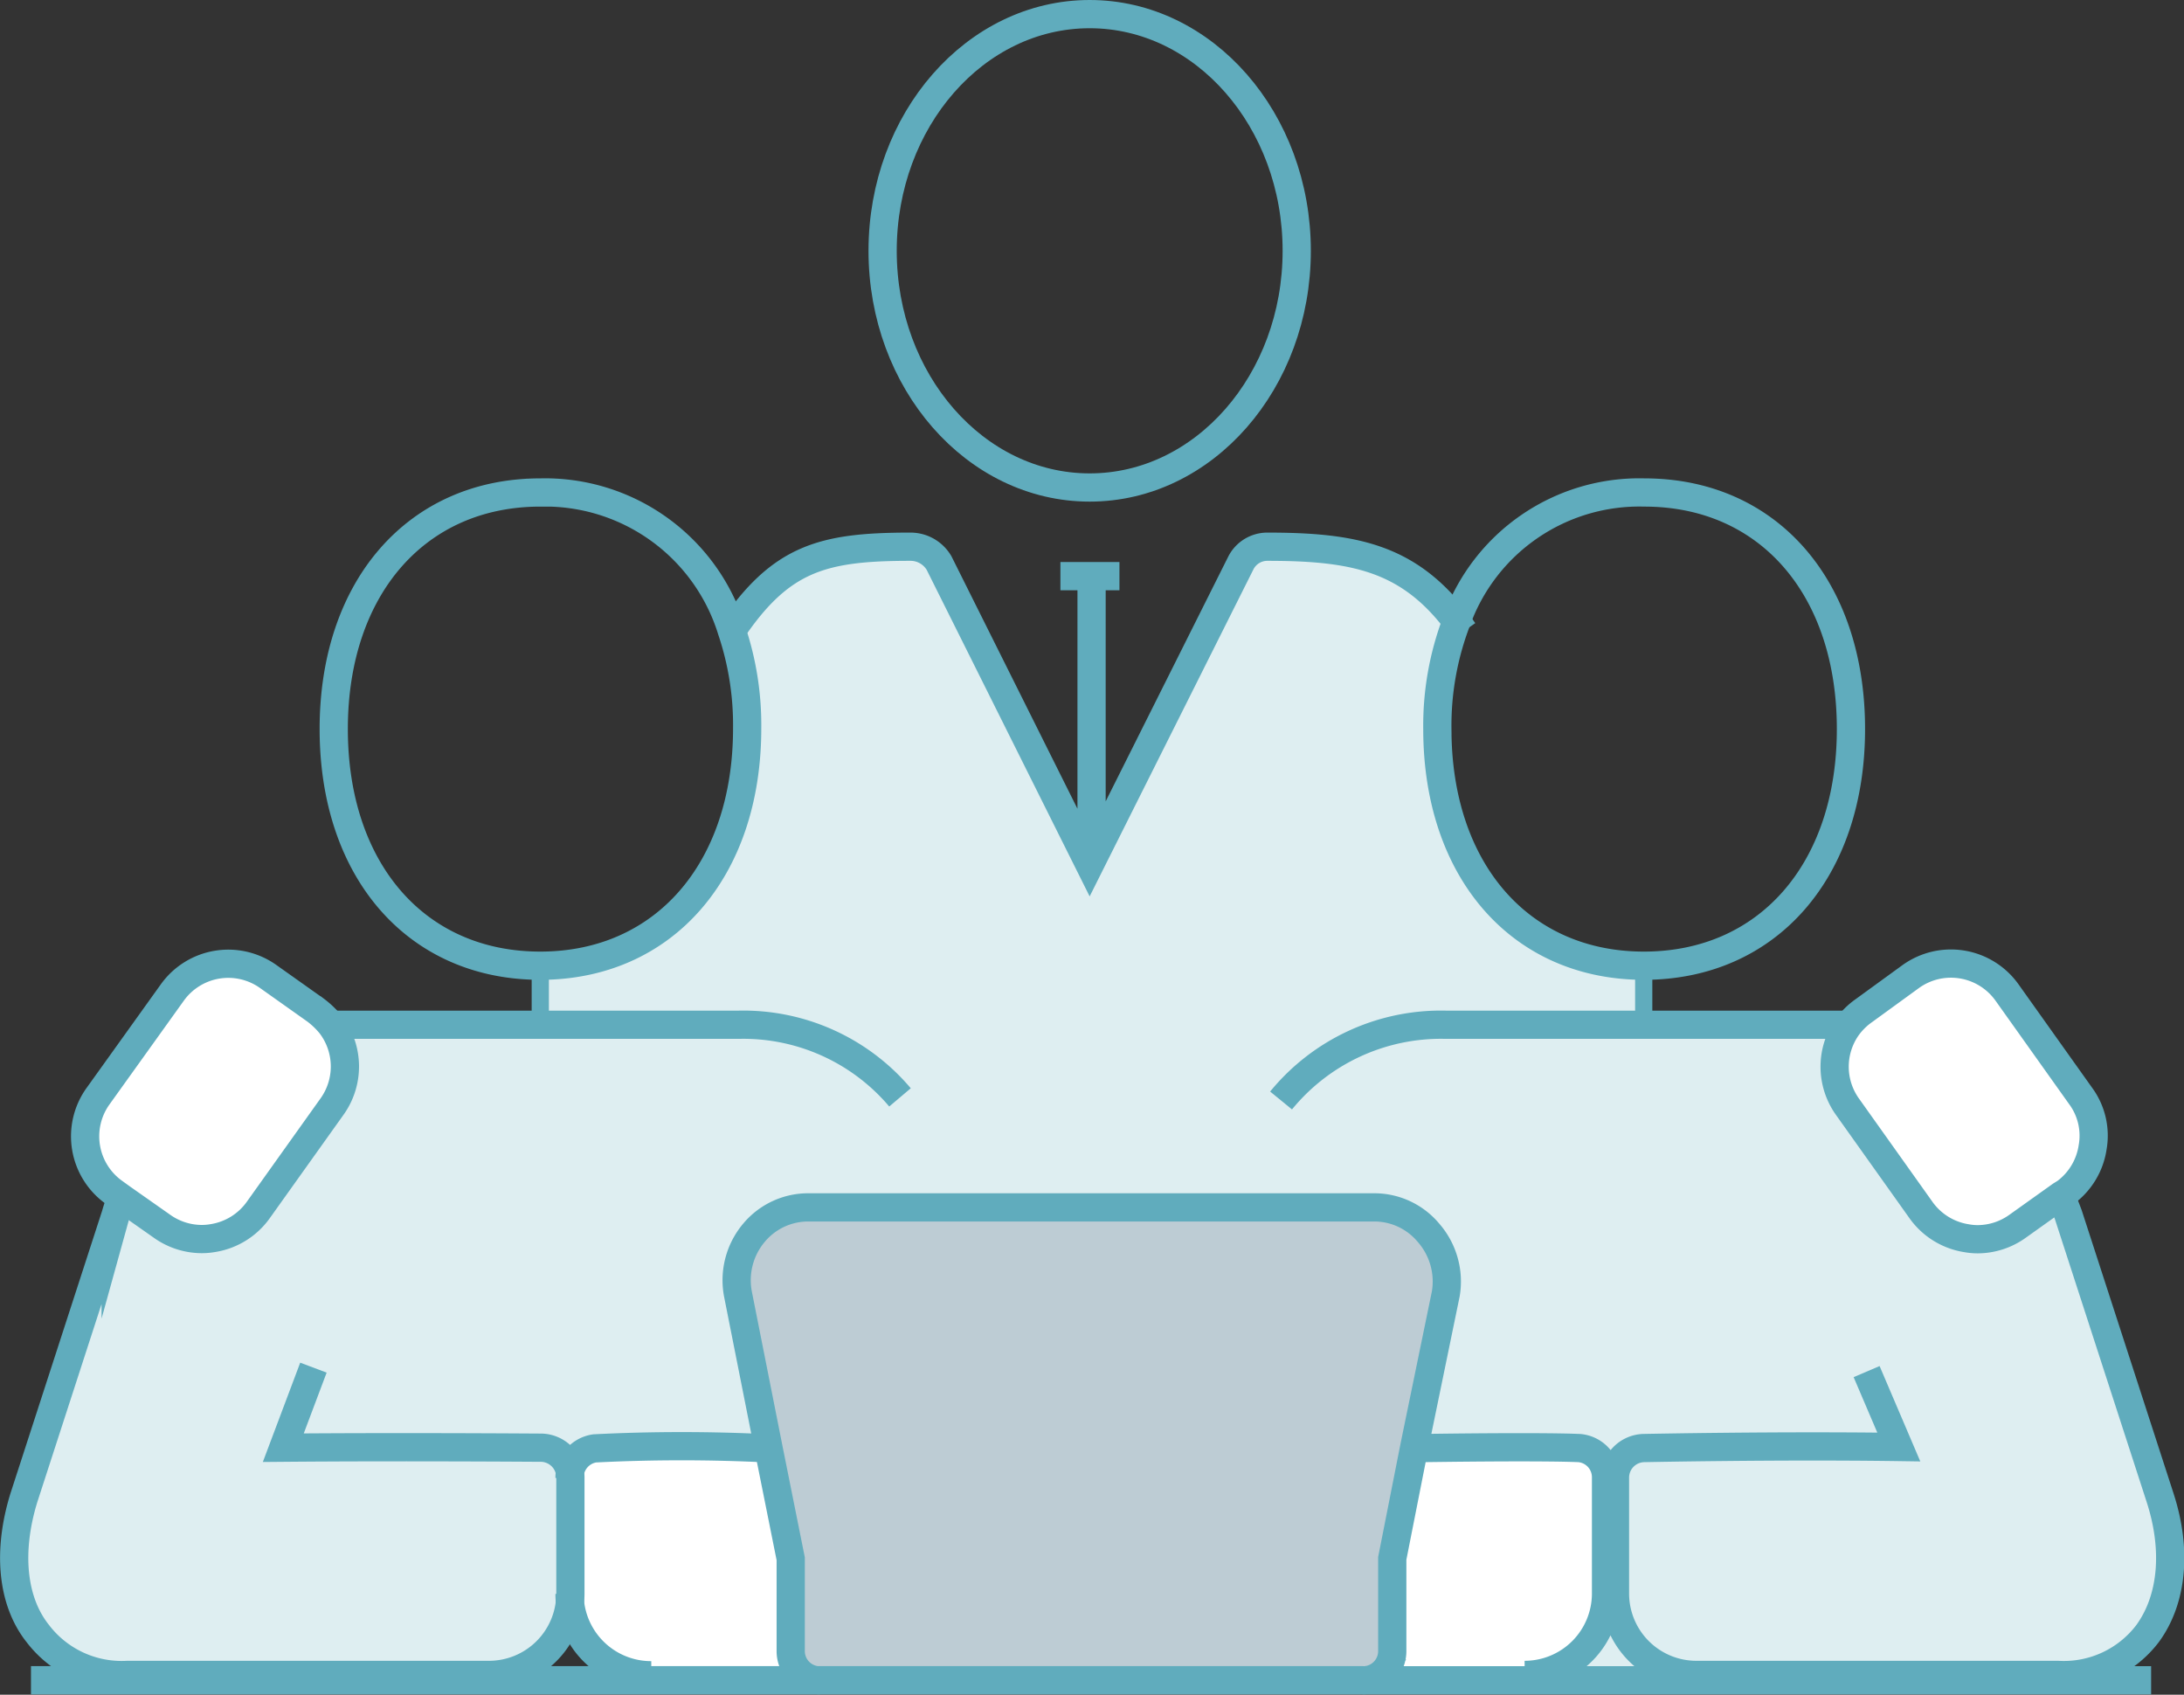
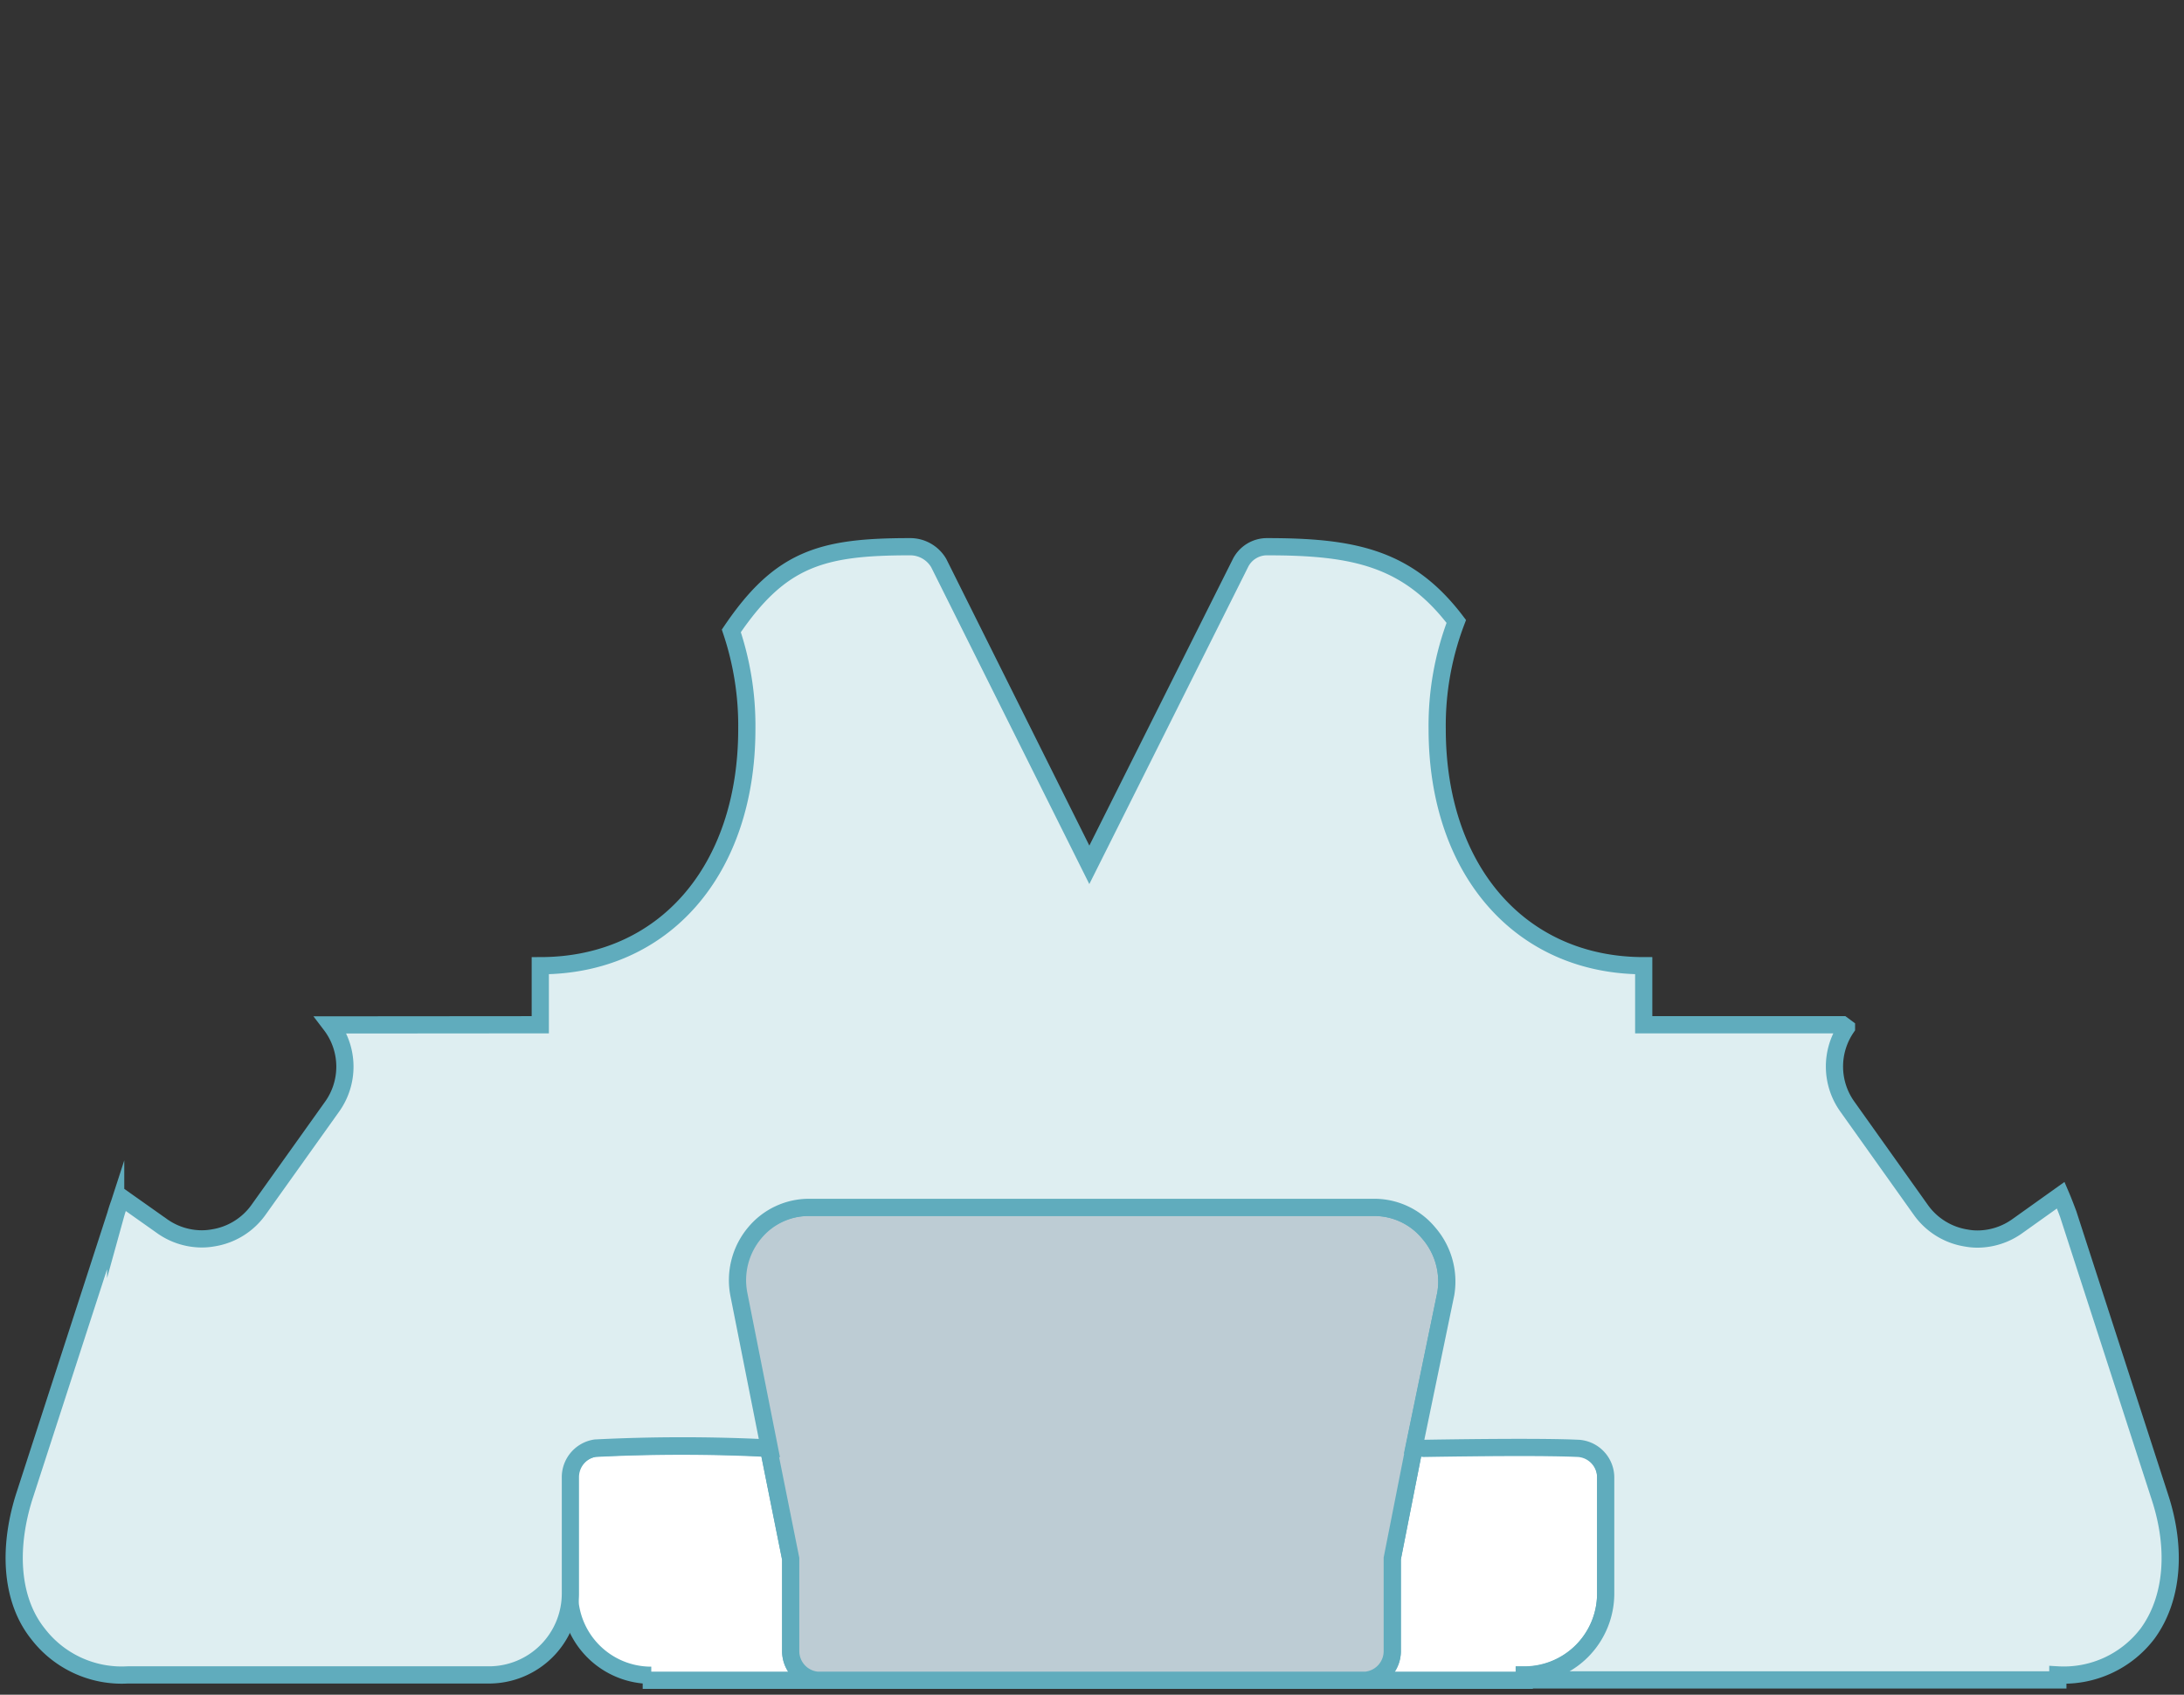
<svg xmlns="http://www.w3.org/2000/svg" width="126.89" height="98.45">
  <rect width="100%" height="100%" fill="#333333" stroke="none" />
  <defs>
    <style>.cls-4{stroke:#60acbd;stroke-miterlimit:10;fill:none;stroke-width:1.64px}</style>
  </defs>
  <g id="レイヤー_2" data-name="レイヤー 2">
    <g id="sagyou">
      <path d="M93.29 85.85v6.74a4.73 4.73 0 01-4.73 4.73v.29h-9.21a1.7 1.7 0 001.54-1.71v-5.35L82.18 84l.56.1c7.36-.1 8.84 0 9 0a1.7 1.7 0 011.55 1.75zM47.48 97.61h-9.64v-.29a4.74 4.74 0 01-4.75-4.73v-6.74a1.71 1.71 0 011.46-1.71 100.33 100.33 0 0110.1 0l1.29 6.43v5.33a1.7 1.7 0 001.54 1.71z" stroke="#60acbd" stroke-miterlimit="10" fill="#fff" />
      <path d="M83 71.62a4.3 4.3 0 011 3.54L82.18 84l-1.29 6.53v5.37a1.7 1.7 0 01-1.54 1.71H47.48a1.7 1.7 0 01-1.54-1.71v-5.35l-1.29-6.43-1.77-8.92a4.28 4.28 0 01.92-3.58 4.1 4.1 0 013.2-1.48h32.88A4.1 4.1 0 0183 71.62z" fill="#bdccd4" stroke="#60acbd" stroke-miterlimit="10" />
      <path d="M31.39 59.53V56.1c7.17 0 12-5.53 12-13.75a17.26 17.26 0 00-.9-5.7c2.86-4.23 5.28-4.89 10.38-4.89a1.92 1.92 0 011.67.95l8.75 17.53 8.78-17.53a1.72 1.72 0 011.54-.95c5 0 8.18.62 11 4.34a17 17 0 00-1.11 6.25c0 8.22 4.85 13.75 12 13.75v3.43h11.55l.23.17a4 4 0 00.06 4.6l4.27 6a4 4 0 002.63 1.62 3.6 3.6 0 00.66.06 4 4 0 002.32-.76l2.51-1.79c.15.35.29.72.43 1.09L125.5 87c1 3.08.7 5.94-.72 7.89a6.11 6.11 0 01-5.22 2.41v.29h-31v-.29a4.73 4.73 0 004.73-4.73v-6.72a1.7 1.7 0 00-1.57-1.71c-.14 0-1.62-.12-9 0l-.56-.1L84 75.16a4.3 4.3 0 00-1-3.54 4.1 4.1 0 00-3.15-1.48H47a4.1 4.1 0 00-3.15 1.48 4.28 4.28 0 00-.92 3.58l1.77 8.92a100.33 100.33 0 00-10.1 0 1.71 1.71 0 00-1.46 1.71v6.74a4.73 4.73 0 01-4.73 4.73h-21a6.13 6.13 0 01-5.22-2.41C.69 93 .43 90.1 1.39 87l5.33-16.43a8 8 0 01.35-1l2.32 1.64a4 4 0 002.32.76 3.82 3.82 0 00.68-.06 4 4 0 002.61-1.6l4.28-6a4 4 0 00-.06-4.77z" fill="#deeef1" stroke="#60acbd" stroke-miterlimit="10" />
-       <path class="cls-4" d="M31.39 56.1c-7.2 0-12-5.53-12-13.75s4.83-13.74 12-13.74a11.35 11.35 0 0111.12 8 17.26 17.26 0 01.9 5.7c0 8.26-4.85 13.79-12.02 13.79zm1.7 29.75a1.71 1.71 0 011.46-1.71 100.33 100.33 0 0110.1 0m-6.81 13.18a4.74 4.74 0 01-4.75-4.73M19.11 59.53h23.81a11.92 11.92 0 019.37 4.22" />
-       <path class="cls-4" d="M18.21 79.45l-1.75 4.65c7-.06 14.84 0 15 0a1.73 1.73 0 011.68 1.73v6.74a4.73 4.73 0 01-4.73 4.73h-21a6.13 6.13 0 01-5.22-2.41C.69 93 .43 90.1 1.39 87l5.33-16.43a8 8 0 01.35-1c.08-.21.16-.42.24-.6m88.2-12.87c-7.18 0-12-5.53-12-13.75a17 17 0 011.11-6.25 11.28 11.28 0 0110.92-7.49c7.19 0 12 5.51 12 13.74S102.7 56.1 95.51 56.1zm23.84 12.38a9.16 9.16 0 01.39 1c.15.35.29.72.43 1.09L125.5 87c1 3.08.7 5.94-.72 7.89a6.11 6.11 0 01-5.22 2.41h-21a4.73 4.73 0 01-4.73-4.73v-6.72a1.72 1.72 0 011.69-1.73c.08 0 7.93-.16 14.8-.06l-1.87-4.38M74.43 63.93a12 12 0 019.57-4.4h23.09M82.74 84.12c7.36-.1 8.84 0 9 0a1.7 1.7 0 011.57 1.71v6.74a4.73 4.73 0 01-4.73 4.73m-9.23.31a.62.62 0 01-.19 0H47.65a.5.5 0 01-.17 0 1.7 1.7 0 01-1.54-1.71v-5.35l-1.29-6.43-1.77-8.92a4.28 4.28 0 01.92-3.58 4.1 4.1 0 013.2-1.48h32.88A4.1 4.1 0 0183 71.62a4.3 4.3 0 011 3.54L82.18 84l-1.29 6.53v5.37a1.7 1.7 0 01-1.54 1.71zm45.63 0H1.8" />
-       <path d="M19.22 59.53a4 4 0 01.06 4.77l-4.28 6a4 4 0 01-2.61 1.62 3.82 3.82 0 01-.68.06 4 4 0 01-2.32-.76l-2.32-1.63-.43-.31a4 4 0 01-.93-5.62l4.3-6a4 4 0 015.59-.92l2.75 1.95a5 5 0 01.87.84zm100.52 9.91l-2.51 1.79a4 4 0 01-2.32.76 3.6 3.6 0 01-.66-.06 4 4 0 01-2.63-1.62l-4.27-6a4 4 0 01-.06-4.6 4.08 4.08 0 011-1l2.71-1.97a4 4 0 015.61.92l4.27 6a3.89 3.89 0 01.7 3 4 4 0 01-1.58 2.62z" stroke-width="1.64" stroke="#60acbd" stroke-miterlimit="10" fill="#fff" />
-       <ellipse class="cls-4" cx="63.31" cy="14.57" rx="12.03" ry="13.75" />
-       <path class="cls-4" d="M42.51 36.65c2.86-4.23 5.28-4.89 10.38-4.89a1.92 1.92 0 011.67.95l8.75 17.53 8.78-17.53a1.72 1.72 0 011.54-.95c5 0 8.18.62 11 4.34.14.18.27.37.41.57m-23.43-3.2h3.43m-1.62 16.11V33.47" />
    </g>
  </g>
</svg>